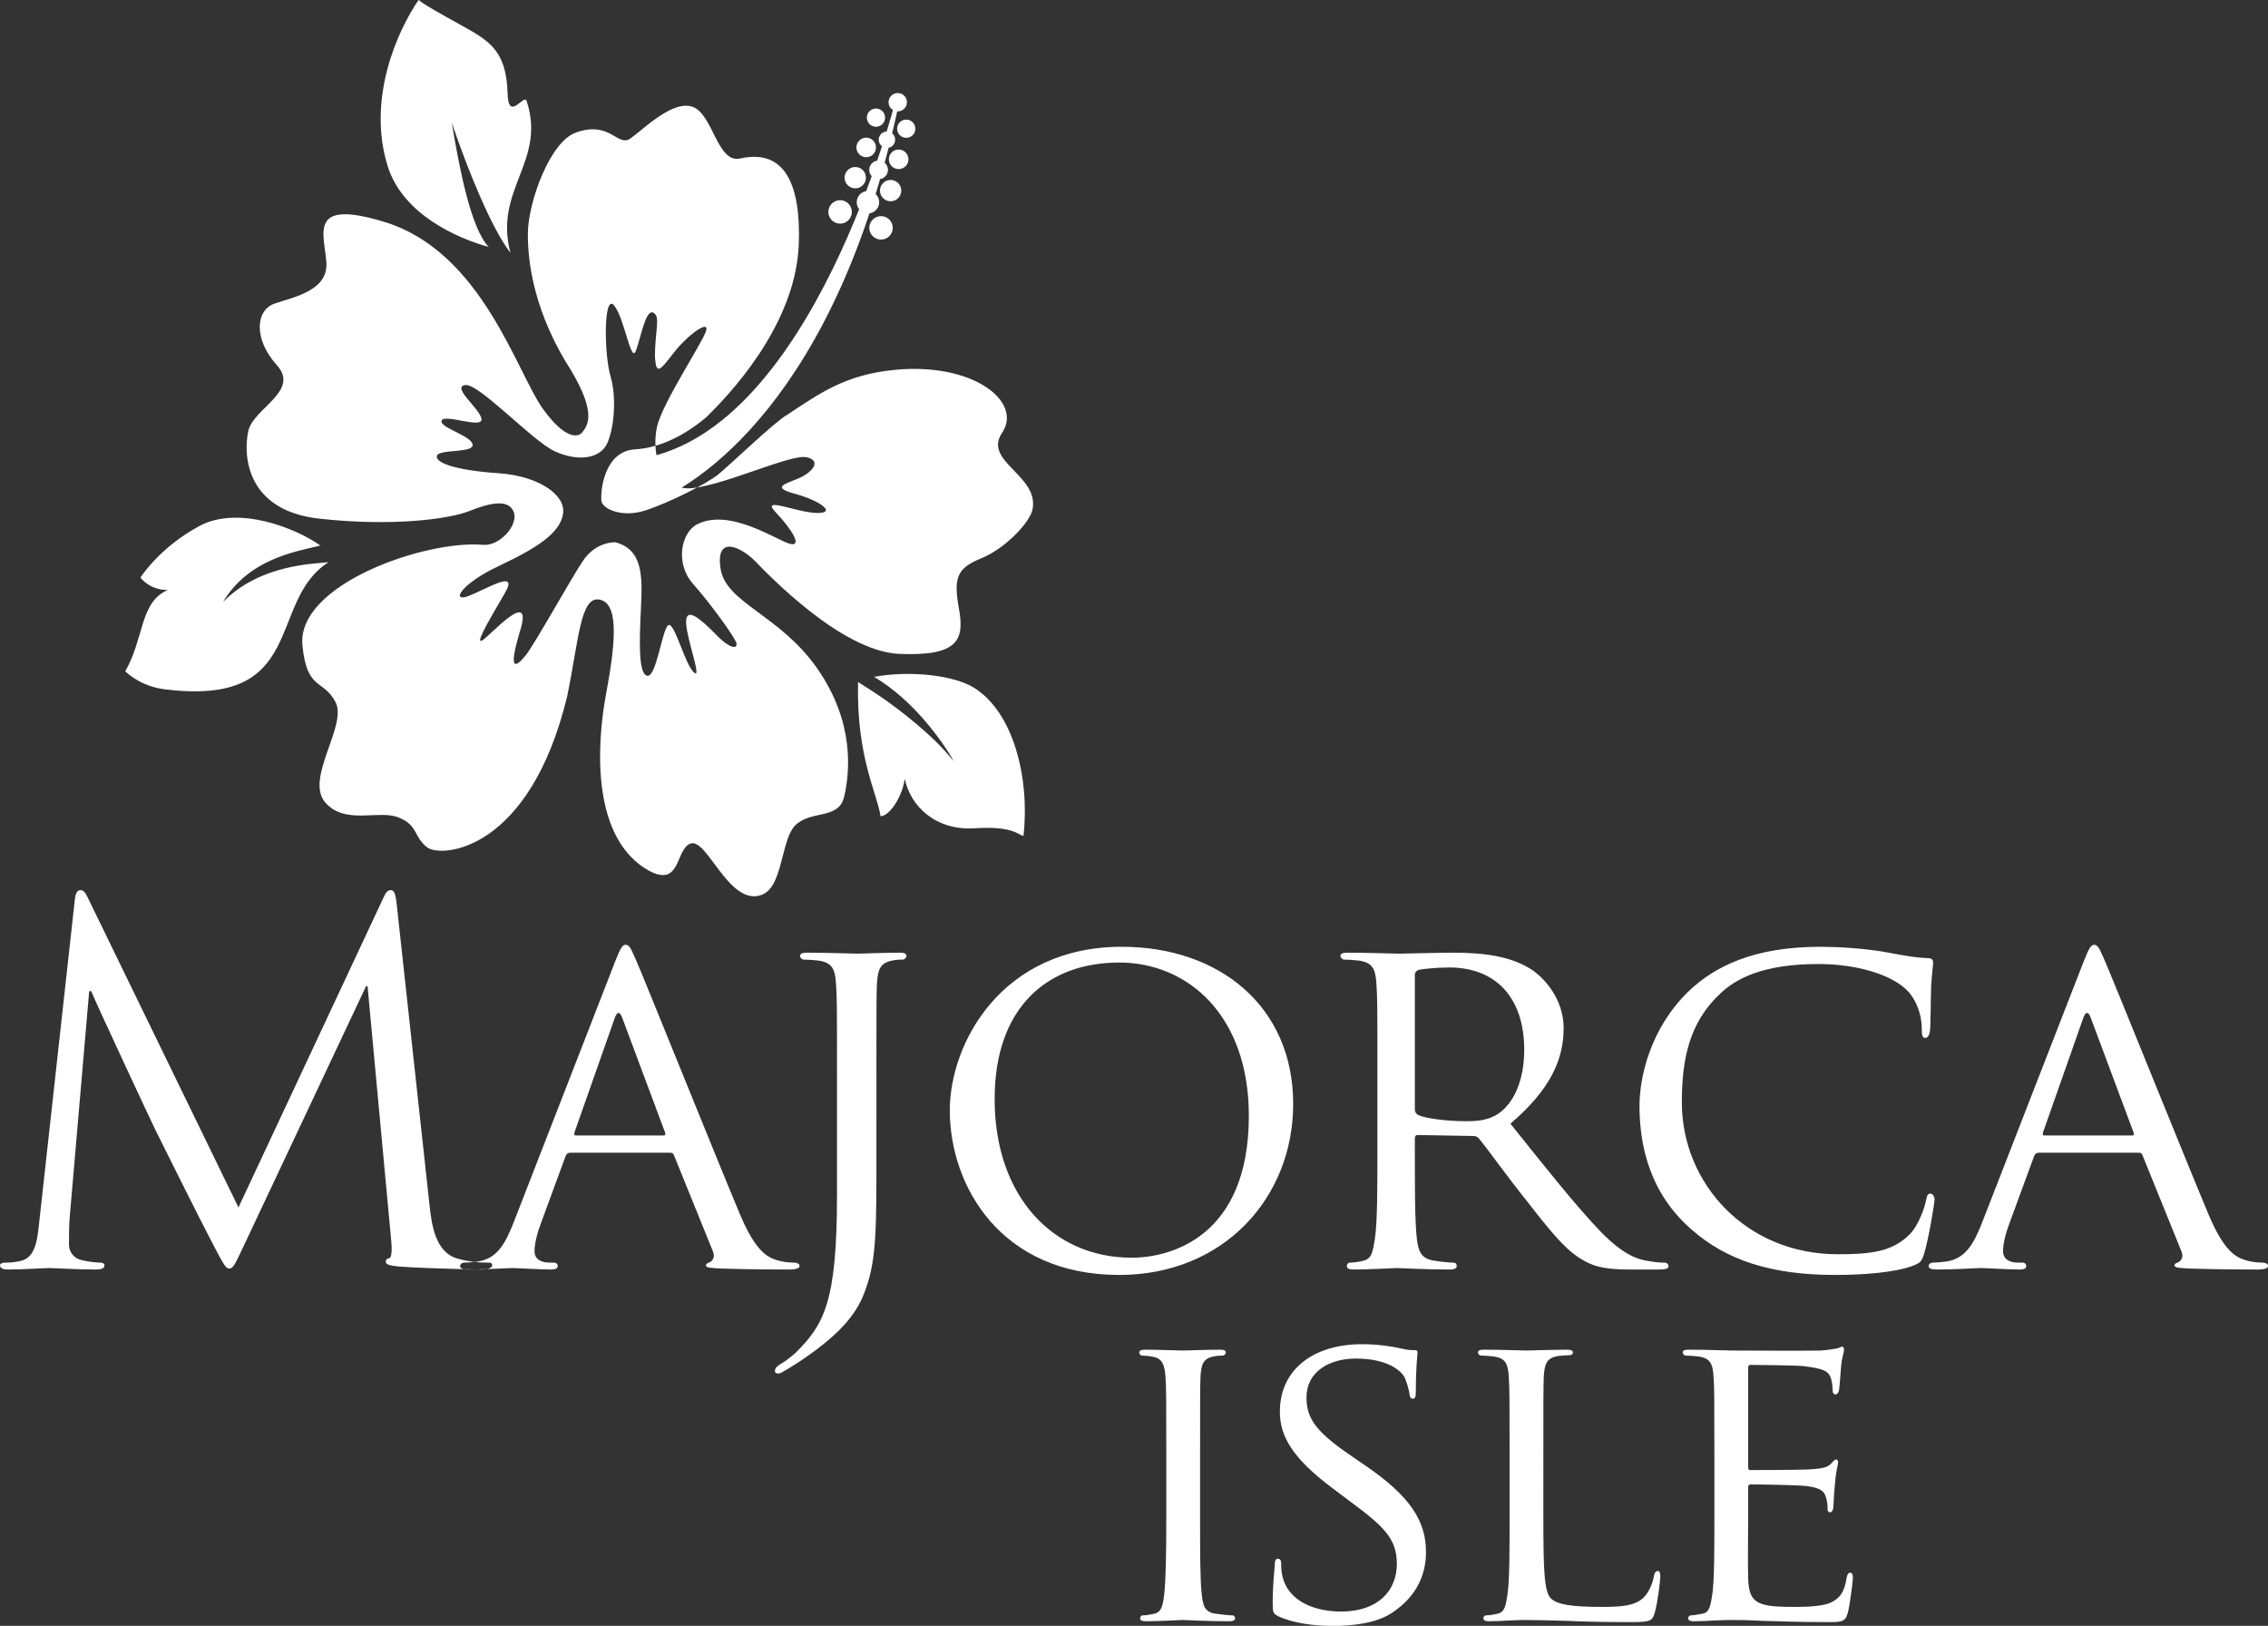
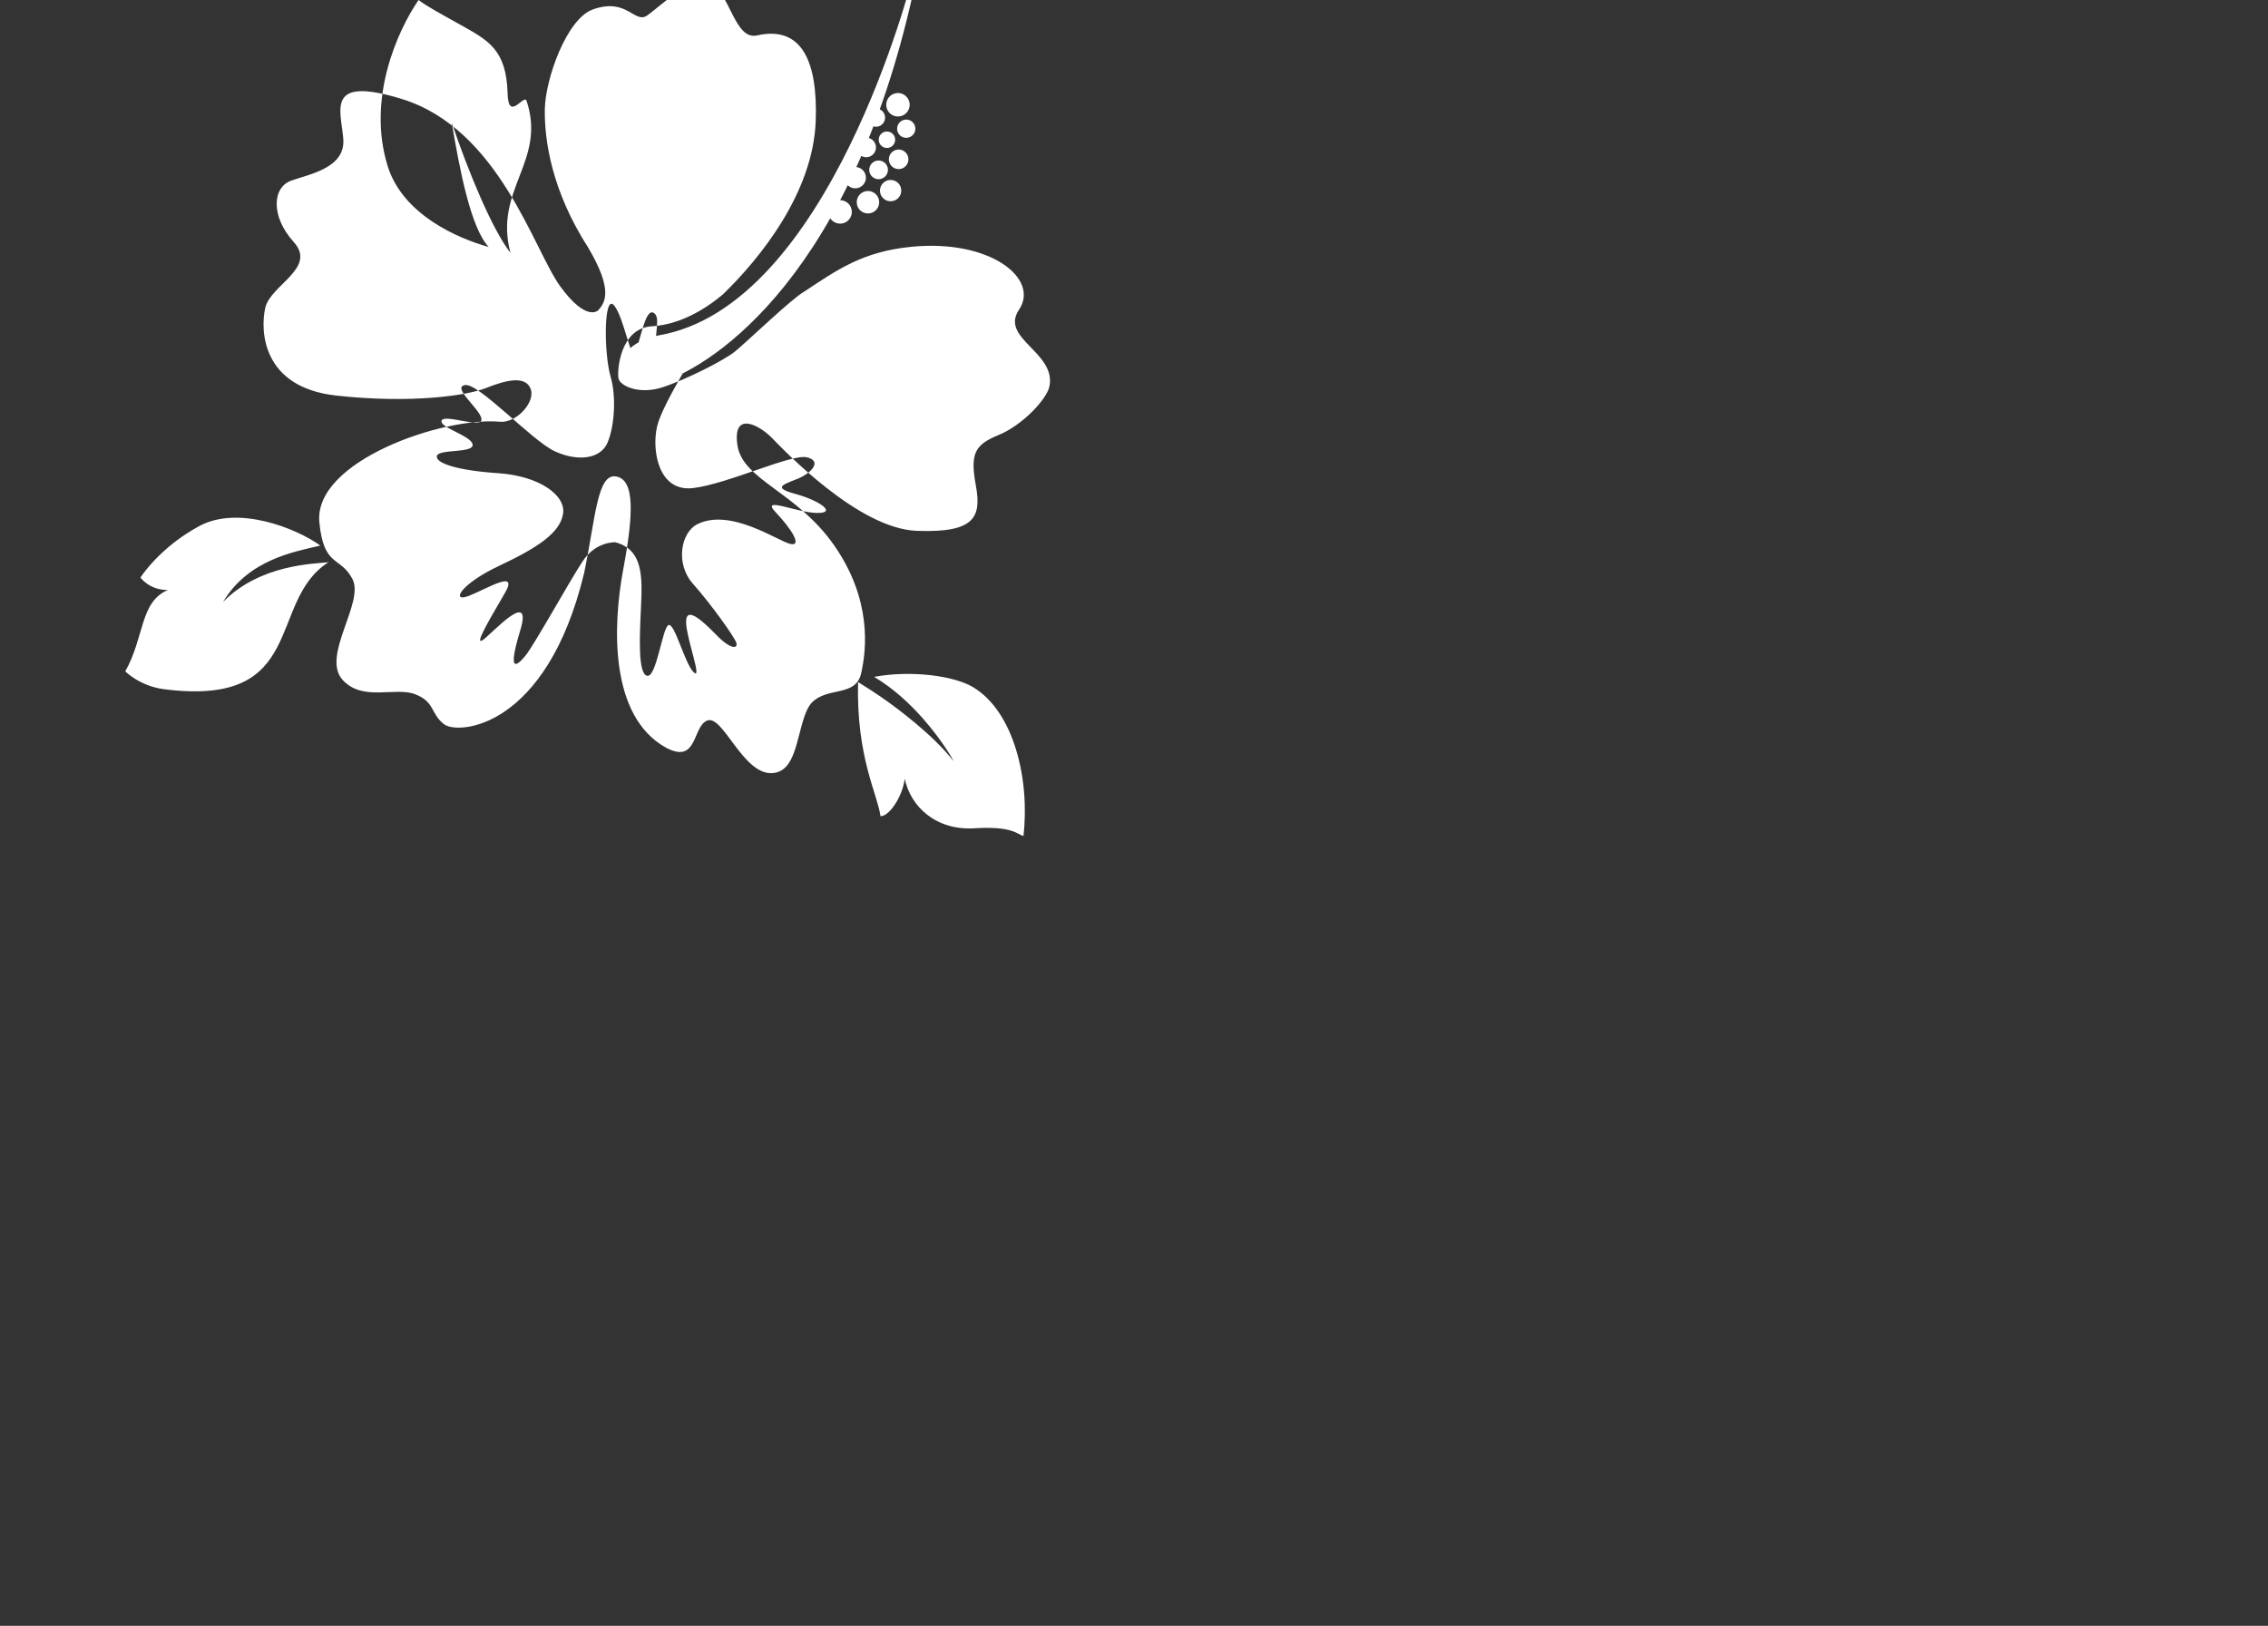
<svg xmlns="http://www.w3.org/2000/svg" viewBox="0 0 1052 754" fill="#fff">
  <rect x="0" y="0" width="1052" height="754" fill="#333333" stroke="none" />
-   <path d="m0 69.7c-.31 6.624-.703 14.663 1.343 15.129 2.046.464 3.337-10.479 4.68-11.13 1.345-.65 3.576 8.463 5.54 10.344 1.963 1.881-1.404-6.838-1.644-10.654-.257-4.123 3.318-.919 6.615 2.458 3.295 3.379 4.814 3.009 4.391 1.716-.424-1.293-5.497-8.42-9.497-12.916-3.999-4.494-2.598-11.286.878-13.068 7.265-3.724 17.753 3.676 20.481 4.295 2.728.621.268-3.286-3.204-6.945-3.473-3.656 4.526.073 9.053.145 4.526.073.619-2.728-4.785-4.194-5.405-1.466-2.139-2.16.775-3.409 2.914-1.251 5.177-3.845 1.767-4.621-3.411-.773-17.35 5.86-24.966 6.76-7.614.899-9.092-8.264-7.905-13.493 1.189-5.229 9.912-18.305 10.758-20.98.846-2.677-4.055.868-7.065 4.734-2.951 3.793-3.831 5.067-4.141 1.173-.073-5.994 1.335-9.083-.381-9.95-1.715-.869-2.785 5.833-3.86 8.459-1.075 2.623-2.495-7.4-4.758-10.067-2.263-2.665-2.257 10.499-.745 15.684 1.247 4.275.893 10.727-.666 14.437-1.562 3.709-6.697 4.215-11.668 1.891s-16.667-15.024-19.653-14.507c-2.987.517 3.413 5.277 3.63 7.478.216 2.202-8.169-1.22-8.758.319s6.539 3.293 6.808 5.266c.268 1.974-7.487.917-7.848 2.508-.362 1.593 4.535 3.183 13.484 3.782 8.949.6 14.921 4.827 14.218 8.969-.702 4.144-5.497 7.359-14.063 11.388s-10.596 8.097-6.669 6.599c3.926-1.499 11.182-6.095 7.93-.576-4.242 7.202-6.706 11.625-4.701 10.169 2.004-1.457 10.95-11.397 8.099-2.004-2.852 9.392-.846 7.957 1.139 5.538 1.984-2.418 9.713-16.44 12.616-20.801s7.15-4.113 7.15-4.113c6.086 1.624 5.932 7.564 5.622 14.187m72.867 17.591c-4.144-2.456-13.455-3.728-21.676-2.227 4.256 2.515 7.904 5.944 10.745 9.166 4.243 4.812 6.69 9.16 6.682 9.311-2.188-2.803-5.133-5.615-8.217-8.201-6.007-5.038-10.295-7.588-12.728-9.133-.397 16.555 4.241 24.459 4.93 29.442 1.685.16 4.743-3.903 5.327-8.213 1.266 6.086 6.814 11.411 15.32 10.878 8.508-.531 9.423 1.412 10.751 1.676 1.415-12.254-2.017-27.297-11.134-32.699m-164.661-18.665c5.614-9.367 15.656-11.015 21.37-12.391-5.328-3.835-18.036-8.871-26.559-4.293-8.795 4.727-12.938 11.31-12.938 11.31s1.89 2.765 6.013 2.744c-6.195 2.628-5.123 10.426-9.357 17.85 0 0 3.15 3.249 8.528 3.934 31.683 4.033 22.49-19.22 36.099-27.886-3.182.356-15.036.454-23.156 8.732m63.125-76.681c-3.729-13.897 7.95-20.056 3.546-33.351-.553-1.664-3.995 4.752-4.17-1.604-.271-9.754-4.277-11.699-10.587-15.23-3.832-2.145-7.419-4.076-8.97-5.323-4.576 6.67-11.402 21.626-6.784 36.472 3.334 10.716 15.484 15.901 22.185 17.762-3.977-4.244-6.409-17.22-8.117-27.322 3.639 10.816 8.965 23.635 12.897 28.596m78.322-13.56c-1.36.108-2.372 1.297-2.264 2.656.107 1.358 1.298 2.372 2.656 2.263 1.357-.108 2.372-1.297 2.263-2.655-.108-1.36-1.297-2.372-2.655-2.264m2.366-6.699c-1.13.091-1.975 1.081-1.886 2.212.092 1.131 1.082 1.975 2.213 1.884s1.975-1.08 1.885-2.211c-.091-1.131-1.081-1.975-2.212-1.885m1.856-6.366c-.996.078-1.738.95-1.658 1.945s.95 1.736 1.945 1.657c.994-.08 1.735-.951 1.656-1.946-.079-.993-.949-1.736-1.943-1.656m-4.587 1.353c-1.182.094-2.065 1.13-1.97 2.313.095 1.182 1.13 2.065 2.313 1.97 1.182-.094 2.064-1.13 1.97-2.313-.095-1.181-1.13-2.064-2.313-1.97m7.128 2.607c-1.184.095-2.065 1.129-1.972 2.313.095 1.183 1.131 2.066 2.313 1.97 1.183-.093 2.066-1.129 1.97-2.312-.094-1.183-1.128-2.065-2.311-1.971m-4.971-9.009c-1.103.088-1.925 1.054-1.837 2.157s1.052 1.925 2.156 1.837c1.102-.087 1.925-1.053 1.838-2.156-.089-1.103-1.055-1.926-2.157-1.838m6.647 2.432c-1.103.089-1.925 1.053-1.839 2.156.089 1.104 1.055 1.927 2.158 1.838 1.102-.089 1.926-1.053 1.837-2.156-.088-1.104-1.053-1.927-2.156-1.838m-11.223 10.415c-1.289.103-2.251 1.23-2.148 2.52.102 1.29 1.232 2.251 2.521 2.148 1.289-.104 2.249-1.232 2.147-2.521-.103-1.29-1.231-2.251-2.52-2.147m7.767 2.841c-1.287.102-2.249 1.232-2.148 2.519.103 1.29 1.232 2.252 2.521 2.15 1.29-.105 2.25-1.233 2.147-2.522-.102-1.288-1.23-2.251-2.52-2.147m-11.112 4.444c-1.42.113-2.477 1.356-2.365 2.775.114 1.418 1.355 2.476 2.774 2.363 1.42-.112 2.478-1.355 2.364-2.774-.112-1.42-1.354-2.476-2.773-2.364m12.702-23.53c-1.113.088-1.94 1.058-1.851 2.171.088 1.111 1.061 1.939 2.17 1.851 1.111-.089 1.941-1.06 1.852-2.173-.088-1.11-1.062-1.938-2.171-1.849m-3.717 27.03c-1.415.114-2.476 1.357-2.362 2.776.113 1.418 1.355 2.476 2.773 2.364 1.419-.114 2.478-1.356 2.366-2.775-.115-1.419-1.355-2.477-2.777-2.365m-60.173 61.661s1.399 4.198 9.017 1.639c10.675-3.588 41.767-23.129 55.389-88.545l-.823-.204s-18.17 72.442-55.892 78.683c-8.196 1.865-8.066 5.948-7.691 8.427m35.791 86.266c-.843.87-1.904 1.407-3.3 1.411-6.222.022-10.556-12.723-13.925-11.574-3.368 1.146-2.075 9.738-9.112 5.987-12.534-6.914-11.699-26.975-9.415-39.127 2.284-12.15 2.572-19.736-1.571-20.438-4.145-.703-4.499 9.104-7.009 21.206-8.256 34.223-27.708 35.575-30.756 33.211-3.048-2.368-1.945-4.868-6.337-6.584-4.391-1.716-11.537 1.692-15.959-3.165-4.743-5.214 4.836-16.966 2.181-22.112s-6.317-2.457-7.281-12.502c-1.292-13.452 27.268-23.207 39.679-22.06 3.603.332 7.935-4.413 6.685-7.327-1.251-2.914-5.58-1.746-9.785-.073-4.207 1.675-16.541 3.444-32.868 1.647-16.326-1.799-16.724-14.279-15.588-19.28s11.411-8.715 6.255-14.43c-5.157-5.713-4.671-12.059-.518-13.504 4.154-1.448 11.873-2.801 11.398-9.126-.476-6.323-4.057-13.946 12.762-8.813 21.462 6.549 29.046 33.137 34.874 41.156 5.827 8.018 8.37 5.249 8.37 5.249 1.602-1.788 3.182-4.536-2.159-13.64-8.133-12.606-9.672-23.715-9.591-30.39.083-6.675 4.787-19.942 10.531-21.998 7.605-2.724 9.143 3.28 11.986 1.295 2.841-1.984 9.372-8.628 13.762-6.913 4.393 1.715 5.352 12.444 10.34 11.315 9.925-2.245 13.333 5.89 12.883 18.737-.55 15.734-12.105 30.103-20.407 38.149-4.196 3.501-9.579 6.616-15.606 6.983-6.961.426-7.638 9.767-7.312 11.426.328 1.659 4.494 3.633 9.624 1.982 5.131-1.653 13.558-5.9 15.997-7.897 2.833-2.324 12.465-11.619 15.177-13.124 7.214-4.768 12.787-8.786 23.54-9.845 17.296-1.706 28.233 7.003 23.63 13.825-4.257 6.309 8.201 9.324 6.684 16.841-.561 2.779-5.905 8.522-11.174 10.672-5.27 2.15-6.265 4.094-4.984 11.079s-.272 10.464-13.063 9.948c-12.793-.517-29.042-17.653-31.759-20.423-2.718-2.767-8.67-6.034-7.544 1.633 1.127 7.668 13 10.127 21.289 22.052 8.286 11.924 7.069 22.826 5.88 28.056-1.188 5.228-7.381 2.872-10.813 6.395-2.658 2.733-2.779 11.088-5.691 14.09" transform="matrix(2.112 0 0 2.112 297.325 134.241)" />
-   <path d="m464.4 816.905c-1.112-.557-1.205-.834-1.205-2.968 0-3.894.371-7.049.464-8.346 0-.835.185-1.298.648-1.298.464 0 .742.277.742.926 0 .65 0 1.763.279 2.875 1.299 5.75 7.42 7.791 12.891 7.791 8.069 0 12.243-4.544 12.243-10.48 0-5.657-3.061-8.347-10.295-13.726l-3.71-2.783c-8.811-6.584-11.686-11.406-11.686-16.879 0-9.273 7.327-14.838 18.085-14.838 3.246 0 6.492.463 8.44.927 1.577.371 2.226.371 2.875.371s.834.093.834.557c0 .37-.371 2.968-.371 8.347 0 1.205-.092 1.761-.649 1.761-.556 0-.648-.371-.741-1.019-.093-.928-.742-3.061-1.206-3.896-.557-.926-3.246-3.895-10.573-3.895-5.935 0-10.851 2.969-10.851 8.533 0 5.008 2.505 7.883 10.573 13.354l2.318 1.578c9.924 6.769 13.356 12.242 13.356 19.011 0 4.637-1.763 9.646-7.606 13.448-3.431 2.226-8.532 2.783-12.984 2.783-3.802 0-8.532-.557-11.871-2.134zm95.796-35.706c0-12.242 0-14.468-.186-16.972-.185-2.689-.649-3.987-3.338-4.358-.649-.094-2.04-.186-2.783-.186-.278 0-.648-.371-.648-.649 0-.464.37-.649 1.298-.649 3.71 0 8.996.185 9.46.185.556 0 17.621.093 19.475 0 1.577-.093 3.061-.371 3.71-.464.371-.093.742-.371 1.114-.371.278 0 .371.371.371.742 0 .557-.464 1.484-.65 3.71-.093.742-.278 4.266-.464 5.194-.092.371-.371.834-.742.834-.464 0-.649-.37-.649-1.02 0-.557-.093-1.855-.463-2.782-.557-1.298-1.392-1.855-5.843-2.411-1.391-.186-10.851-.279-11.779-.279-.37 0-.463.279-.463.835v21.424c0 .556 0 .834.463.834 1.02 0 11.779 0 13.634-.185 1.947-.186 3.153-.279 3.988-1.114.556-.556.927-1.019 1.205-1.019s.464.185.464.648c0 .465-.464 1.763-.65 4.36-.185 1.576-.371 4.545-.371 5.101 0 .649-.185 1.484-.741 1.484-.371 0-.557-.279-.557-.743 0-.741 0-1.576-.371-2.596-.278-1.114-1.02-2.04-4.173-2.411-2.226-.279-10.944-.371-12.335-.371-.463 0-.556.278-.556.556v6.585c0 2.69-.093 11.871 0 13.447.185 5.287 1.669 6.307 9.737 6.307 2.134 0 6.029 0 8.162-.835 2.133-.927 3.246-2.318 3.709-5.472.186-.927.371-1.205.835-1.205s.557.649.557 1.205c0 .557-.649 5.936-1.113 7.606-.557 2.04-1.391 2.04-4.544 2.04-6.121 0-10.852-.186-14.19-.278-3.431-.186-5.565-.186-6.77-.186-.186 0-1.763 0-3.525.093-1.576.093-3.431.185-4.729.185-.835 0-1.299-.185-1.299-.649 0-.278.186-.649.649-.649.743 0 1.762-.279 2.504-.372 1.577-.277 1.762-1.854 2.133-4.172.464-3.247.464-9.46.464-17.065zm-37.557 14.097c0 11.592.186 16.322 1.669 17.714 1.299 1.298 4.452 1.854 10.851 1.854 4.266 0 7.883-.092 9.831-2.411 1.02-1.206 1.67-2.875 1.947-4.452.093-.557.371-1.019.835-1.019.371 0 .556.371.556 1.205 0 .835-.556 5.564-1.206 7.883-.555 1.855-.834 2.133-5.193 2.133-5.843 0-10.387-.093-14.189-.278-3.71-.093-6.493-.186-8.904-.186-.371 0-1.761 0-3.339.093-1.669.093-3.431.186-4.729.186-.835 0-1.299-.186-1.299-.65 0-.278.186-.649.649-.649.743 0 1.762-.186 2.504-.371 1.578-.37 1.762-1.855 2.133-4.173.464-3.246.464-9.46.464-17.065v-13.912c0-12.242 0-14.467-.185-16.971-.186-2.69-.65-3.988-3.339-4.359-.649-.093-2.04-.185-2.783-.185-.278 0-.648-.371-.648-.65 0-.464.37-.649 1.298-.649 3.71 0 8.81.185 9.274.185.371 0 6.492-.185 8.996-.185.835 0 1.298.185 1.298.649 0 .279-.37.556-.648.556-.557 0-1.763.094-2.69.186-2.412.464-2.875 1.669-3.06 4.452-.093 2.504-.093 4.729-.093 16.971zm-75.393-.185c0 7.604 0 13.818.371 17.064.277 2.319.556 3.803 2.968 4.173 1.205.186 2.968.371 3.709.371.464 0 .649.371.649.65 0 .371-.371.649-1.298.649-4.545 0-9.831-.278-10.202-.278-.464 0-5.564.278-8.068.278-.835 0-1.299-.185-1.299-.649 0-.279.186-.65.649-.65.743 0 1.762-.185 2.504-.371 1.577-.37 1.855-1.854 2.133-4.173.371-3.246.464-9.46.464-17.064v-13.912c0-12.242 0-14.468-.185-16.972-.186-2.689-.835-3.895-2.597-4.266-.928-.186-1.947-.278-2.504-.278-.371 0-.649-.371-.649-.649 0-.464.371-.65 1.298-.65 2.69 0 7.79.186 8.254.186.371 0 5.657-.186 8.161-.186.928 0 1.299.186 1.299.65 0 .278-.371.649-.649.649-.557 0-1.113 0-2.04.186-2.227.463-2.69 1.576-2.875 4.358-.093 2.504-.093 4.73-.093 16.972zm-71.084-75.21c0 14.932-.325 20.667-3.138 27.158-2.056 4.654-6.276 8.981-13.958 14.066-1.298.866-2.921 1.839-3.895 2.38-.108 0-.324.109-.649.109-.216 0-.65-.109-.65-.541 0-.541.325-.974 1.191-1.515 1.19-.649 2.488-1.731 3.354-2.488 6.167-6.168 9.089-10.929 9.089-34.625v-26.617c0-14.281 0-16.879-.217-19.801-.216-3.137-.757-4.652-3.895-5.085-.757-.108-2.38-.216-3.246-.216-.324 0-.757-.433-.757-.758 0-.541.433-.757 1.515-.757 4.328 0 10.495.216 11.036.216.433 0 6.384-.216 9.305-.216 1.082 0 1.515.216 1.515.757 0 .325-.433.758-.758.758-.648 0-1.298 0-2.38.216-2.597.541-3.138 1.84-3.354 5.085-.108 2.922-.108 5.52-.108 19.801zm179.166 12.226c-9.305-8.007-11.577-18.502-11.577-27.267 0-6.167 2.272-16.879 10.712-25.101 5.734-5.519 14.39-9.847 28.997-9.847 3.787 0 9.197.325 13.849 1.082 3.572.65 6.601 1.298 9.739 1.407.973 0 1.19.432 1.19.973 0 .758-.217 1.84-.432 5.193-.109 3.031-.109 8.116-.217 9.414-.109 1.407-.541 1.948-1.082 1.948-.65 0-.758-.649-.758-1.948 0-3.57-1.515-7.25-4.003-9.197-3.355-2.812-10.279-5.085-18.719-5.085-12.226 0-18.069 3.245-21.424 6.384-7.032 6.492-8.547 14.715-8.547 24.021 0 17.635 13.958 33.325 34.299 33.325 7.142 0 11.903-.541 15.69-4.328 2.055-2.056 3.353-5.952 3.679-7.682.215-.975.324-1.299.973-1.299.433 0 .865.65.865 1.299 0 .648-1.297 8.656-2.272 11.793-.541 1.732-.757 2.057-2.38 2.705-3.895 1.516-11.036 2.057-17.204 2.057-14.282 0-23.912-3.355-31.378-9.847zm-125.286-62.214c21.424 0 37.653 13.092 37.653 34.515 0 20.558-15.256 37.546-38.194 37.546-26.076 0-37.221-19.584-37.221-36.139 0-14.824 11.469-35.922 37.762-35.922zm-142.156 69.204c.196-.021.377-.043.53-.065 4.328-.541 6.168-3.787 8.007-8.439l22.397-57.563c1.19-3.029 1.624-3.57 2.272-3.57.974 0 1.299 1.299 2.273 3.353 1.731 3.896 16.987 41.874 22.83 55.833 3.462 8.222 6.059 9.413 8.115 10.062 1.406.433 2.813.541 3.787.541.541 0 1.19.217 1.19.758s-1.082.757-2.164.757c-1.407 0-8.44 0-15.04-.216-1.839-.11-3.354-.11-3.354-.651 0-.431.216-.431.649-.648.541-.217 1.515-.975.866-2.488l-8.548-21.1c-.216-.432-.325-.541-.866-.541h-21.964c-.433 0-.757.217-.974.758l-5.41 14.715c-.866 2.271-1.407 4.545-1.407 6.168 0 1.839 1.623 2.488 3.246 2.488h.866c.758 0 .974.324.974.758 0 .541-.541.757-1.407.757-2.272 0-7.466-.326-8.548-.326-.652 0-3.009.147-5.666.243-.307.055-.657.083-1.034.083-.306 0-.764-.006-1.34-.016.794-.014 1.597-.038 2.374-.067.749-.134 1.239-.431 1.239-.891 0-.433-.325-.541-.866-.541-.582 0-1.663 0-3.027-.152zm-2.294 1.595c-4.508-.114-11.294-.346-14.155-.577-2.488-.217-3.029-.541-3.029-1.082 0-.433.216-.649.757-.758.541-.108.649-1.948.433-3.895l-5.194-55.832h-.325l-26.509 56.265c-2.272 4.761-2.596 5.735-3.57 5.735-.757 0-1.298-1.082-3.355-4.978-2.813-5.301-12.118-24.02-12.659-25.102-.973-1.947-13.092-27.916-14.282-30.838h-.433l-4.328 50.205c-.108 1.732-.108 3.68-.108 5.519 0 1.623 1.19 3.03 2.813 3.354 1.839.433 3.462.541 4.112.541.432 0 .865.217.865.541 0 .758-.649.974-1.947.974-4.004 0-9.198-.325-10.063-.325-.974 0-6.167.325-9.089.325-1.082 0-1.839-.216-1.839-.974 0-.324.541-.541 1.082-.541.865 0 1.623 0 3.246-.324 3.57-.65 3.895-4.869 4.328-8.981l7.79-70.546c.109-1.191.541-1.947 1.19-1.947.65 0 1.082.431 1.623 1.622l33.11 68.057 31.811-67.949c.432-.974.865-1.73 1.623-1.73.757 0 1.081.865 1.298 2.92l7.249 66.435c.433 3.896 1.19 9.955 5.843 11.469 1.451.45 2.833.692 4.006.822-.767.084-1.765.152-2.283.152-.433 0-.866.324-.866.758 0 .365.296.582.855.685.99.025 1.87.044 2.574.056-.538.01-1.071.016-1.589.016-.387 0-.716-.023-.985-.072zm342.118-1.443c.757 0 .973.324.973.758 0 .541-.541.757-1.406.757-2.272 0-7.466-.326-8.548-.326-.973 0-5.734.326-9.63.326-1.19 0-1.84-.216-1.84-.757 0-.434.433-.758.867-.758.648 0 2.055-.108 2.812-.217 4.328-.541 6.168-3.787 8.007-8.439l22.397-57.563c1.191-3.029 1.624-3.57 2.273-3.57.974 0 1.299 1.299 2.272 3.353 1.732 3.896 16.988 41.874 22.83 55.833 3.462 8.222 6.06 9.413 8.116 10.062 1.406.433 2.812.541 3.787.541.541 0 1.189.217 1.189.758s-1.082.757-2.164.757c-1.406 0-8.439 0-15.039-.216-1.84-.11-3.354-.11-3.354-.651 0-.431.216-.431.649-.648.541-.217 1.515-.975.865-2.488l-8.548-21.1c-.215-.432-.324-.541-.865-.541h-21.965c-.432 0-.757.217-.973.758l-5.41 14.715c-.866 2.271-1.407 4.545-1.407 6.168 0 1.839 1.623 2.488 3.246 2.488zm-79.843 1.515h-5.952c-5.409 0-7.789-.541-10.171-1.839-4.111-2.164-7.574-6.601-12.984-13.525-4.003-4.978-8.223-10.929-10.279-13.417-.433-.433-.649-.541-1.298-.541l-12.119-.216c-.432 0-.649.216-.649.757v2.164c0 8.872 0 16.014.433 19.8.325 2.705.866 4.437 3.787 4.869 1.299.217 3.354.433 4.219.433.65 0 .758.433.758.758 0 .432-.432.757-1.514.757-5.195 0-11.253-.325-11.686-.325-.108 0-6.492.325-9.414.325-.974 0-1.515-.216-1.515-.757 0-.325.217-.758.758-.758.865 0 2.056-.216 2.921-.433 1.84-.432 2.056-2.164 2.489-4.869.541-3.786.541-11.035.541-19.909v-16.23c0-14.281 0-16.879-.216-19.801-.217-3.137-.758-4.652-3.896-5.085-.757-.108-2.38-.216-3.246-.216-.324 0-.757-.433-.757-.757 0-.541.433-.758 1.515-.758 4.328 0 10.712.217 11.253.217.973 0 8.98-.217 11.901-.217 6.06 0 12.769.541 17.745 4.004 2.381 1.73 6.602 6.168 6.602 12.55 0 6.817-2.815 13.417-11.687 20.992 7.79 9.737 14.391 18.069 19.908 23.803 5.087 5.194 8.225 6.06 10.605 6.385 1.839.324 2.813.324 3.353.324.542 0 .866.433.866.758 0 .541-.54.757-2.271.757zm-115.661-2.597c8.548 0 25.752-4.545 25.752-31.162 0-22.072-13.417-33.651-28.457-33.651-15.905 0-27.375 9.956-27.375 29.972 0 21.424 12.876 34.841 30.08 34.841zm-102.782-26.834c.433 0 .433-.217.325-.648l-9.414-25.211c-.541-1.407-1.082-1.407-1.623 0l-8.872 25.211c-.108.431 0 .648.324.648zm322.522 0c.434 0 .434-.217.325-.648l-9.414-25.211c-.541-1.407-1.082-1.407-1.622 0l-8.873 25.211c-.108.431 0 .648.325.648zm-157.531-5.734c0 .541.217.865.649 1.189 1.407.758 6.276 1.408 10.496 1.408 2.272 0 4.869-.109 7.141-1.623 3.247-2.164 5.735-7.033 5.735-14.066 0-11.47-6.276-18.07-16.447-18.07-2.813 0-5.843.325-6.816.541-.434.217-.758.541-.758 1.082z" transform="matrix(2.112 0 0 2.112 -387.934 -975.779)" />
+   <path d="m0 69.7c-.31 6.624-.703 14.663 1.343 15.129 2.046.464 3.337-10.479 4.68-11.13 1.345-.65 3.576 8.463 5.54 10.344 1.963 1.881-1.404-6.838-1.644-10.654-.257-4.123 3.318-.919 6.615 2.458 3.295 3.379 4.814 3.009 4.391 1.716-.424-1.293-5.497-8.42-9.497-12.916-3.999-4.494-2.598-11.286.878-13.068 7.265-3.724 17.753 3.676 20.481 4.295 2.728.621.268-3.286-3.204-6.945-3.473-3.656 4.526.073 9.053.145 4.526.073.619-2.728-4.785-4.194-5.405-1.466-2.139-2.16.775-3.409 2.914-1.251 5.177-3.845 1.767-4.621-3.411-.773-17.35 5.86-24.966 6.76-7.614.899-9.092-8.264-7.905-13.493 1.189-5.229 9.912-18.305 10.758-20.98.846-2.677-4.055.868-7.065 4.734-2.951 3.793-3.831 5.067-4.141 1.173-.073-5.994 1.335-9.083-.381-9.95-1.715-.869-2.785 5.833-3.86 8.459-1.075 2.623-2.495-7.4-4.758-10.067-2.263-2.665-2.257 10.499-.745 15.684 1.247 4.275.893 10.727-.666 14.437-1.562 3.709-6.697 4.215-11.668 1.891s-16.667-15.024-19.653-14.507c-2.987.517 3.413 5.277 3.63 7.478.216 2.202-8.169-1.22-8.758.319s6.539 3.293 6.808 5.266c.268 1.974-7.487.917-7.848 2.508-.362 1.593 4.535 3.183 13.484 3.782 8.949.6 14.921 4.827 14.218 8.969-.702 4.144-5.497 7.359-14.063 11.388s-10.596 8.097-6.669 6.599c3.926-1.499 11.182-6.095 7.93-.576-4.242 7.202-6.706 11.625-4.701 10.169 2.004-1.457 10.95-11.397 8.099-2.004-2.852 9.392-.846 7.957 1.139 5.538 1.984-2.418 9.713-16.44 12.616-20.801s7.15-4.113 7.15-4.113c6.086 1.624 5.932 7.564 5.622 14.187m72.867 17.591c-4.144-2.456-13.455-3.728-21.676-2.227 4.256 2.515 7.904 5.944 10.745 9.166 4.243 4.812 6.69 9.16 6.682 9.311-2.188-2.803-5.133-5.615-8.217-8.201-6.007-5.038-10.295-7.588-12.728-9.133-.397 16.555 4.241 24.459 4.93 29.442 1.685.16 4.743-3.903 5.327-8.213 1.266 6.086 6.814 11.411 15.32 10.878 8.508-.531 9.423 1.412 10.751 1.676 1.415-12.254-2.017-27.297-11.134-32.699m-164.661-18.665c5.614-9.367 15.656-11.015 21.37-12.391-5.328-3.835-18.036-8.871-26.559-4.293-8.795 4.727-12.938 11.31-12.938 11.31s1.89 2.765 6.013 2.744c-6.195 2.628-5.123 10.426-9.357 17.85 0 0 3.15 3.249 8.528 3.934 31.683 4.033 22.49-19.22 36.099-27.886-3.182.356-15.036.454-23.156 8.732m63.125-76.681c-3.729-13.897 7.95-20.056 3.546-33.351-.553-1.664-3.995 4.752-4.17-1.604-.271-9.754-4.277-11.699-10.587-15.23-3.832-2.145-7.419-4.076-8.97-5.323-4.576 6.67-11.402 21.626-6.784 36.472 3.334 10.716 15.484 15.901 22.185 17.762-3.977-4.244-6.409-17.22-8.117-27.322 3.639 10.816 8.965 23.635 12.897 28.596m78.322-13.56c-1.36.108-2.372 1.297-2.264 2.656.107 1.358 1.298 2.372 2.656 2.263 1.357-.108 2.372-1.297 2.263-2.655-.108-1.36-1.297-2.372-2.655-2.264m2.366-6.699c-1.13.091-1.975 1.081-1.886 2.212.092 1.131 1.082 1.975 2.213 1.884s1.975-1.08 1.885-2.211c-.091-1.131-1.081-1.975-2.212-1.885m1.856-6.366c-.996.078-1.738.95-1.658 1.945s.95 1.736 1.945 1.657c.994-.08 1.735-.951 1.656-1.946-.079-.993-.949-1.736-1.943-1.656m-4.587 1.353c-1.182.094-2.065 1.13-1.97 2.313.095 1.182 1.13 2.065 2.313 1.97 1.182-.094 2.064-1.13 1.97-2.313-.095-1.181-1.13-2.064-2.313-1.97m7.128 2.607c-1.184.095-2.065 1.129-1.972 2.313.095 1.183 1.131 2.066 2.313 1.97 1.183-.093 2.066-1.129 1.97-2.312-.094-1.183-1.128-2.065-2.311-1.971m-4.971-9.009c-1.103.088-1.925 1.054-1.837 2.157s1.052 1.925 2.156 1.837c1.102-.087 1.925-1.053 1.838-2.156-.089-1.103-1.055-1.926-2.157-1.838m6.647 2.432c-1.103.089-1.925 1.053-1.839 2.156.089 1.104 1.055 1.927 2.158 1.838 1.102-.089 1.926-1.053 1.837-2.156-.088-1.104-1.053-1.927-2.156-1.838m-11.223 10.415c-1.289.103-2.251 1.23-2.148 2.52.102 1.29 1.232 2.251 2.521 2.148 1.289-.104 2.249-1.232 2.147-2.521-.103-1.29-1.231-2.251-2.52-2.147m7.767 2.841c-1.287.102-2.249 1.232-2.148 2.519.103 1.29 1.232 2.252 2.521 2.15 1.29-.105 2.25-1.233 2.147-2.522-.102-1.288-1.23-2.251-2.52-2.147m-11.112 4.444c-1.42.113-2.477 1.356-2.365 2.775.114 1.418 1.355 2.476 2.774 2.363 1.42-.112 2.478-1.355 2.364-2.774-.112-1.42-1.354-2.476-2.773-2.364m12.702-23.53c-1.113.088-1.94 1.058-1.851 2.171.088 1.111 1.061 1.939 2.17 1.851 1.111-.089 1.941-1.06 1.852-2.173-.088-1.11-1.062-1.938-2.171-1.849c-1.415.114-2.476 1.357-2.362 2.776.113 1.418 1.355 2.476 2.773 2.364 1.419-.114 2.478-1.356 2.366-2.775-.115-1.419-1.355-2.477-2.777-2.365m-60.173 61.661s1.399 4.198 9.017 1.639c10.675-3.588 41.767-23.129 55.389-88.545l-.823-.204s-18.17 72.442-55.892 78.683c-8.196 1.865-8.066 5.948-7.691 8.427m35.791 86.266c-.843.87-1.904 1.407-3.3 1.411-6.222.022-10.556-12.723-13.925-11.574-3.368 1.146-2.075 9.738-9.112 5.987-12.534-6.914-11.699-26.975-9.415-39.127 2.284-12.15 2.572-19.736-1.571-20.438-4.145-.703-4.499 9.104-7.009 21.206-8.256 34.223-27.708 35.575-30.756 33.211-3.048-2.368-1.945-4.868-6.337-6.584-4.391-1.716-11.537 1.692-15.959-3.165-4.743-5.214 4.836-16.966 2.181-22.112s-6.317-2.457-7.281-12.502c-1.292-13.452 27.268-23.207 39.679-22.06 3.603.332 7.935-4.413 6.685-7.327-1.251-2.914-5.58-1.746-9.785-.073-4.207 1.675-16.541 3.444-32.868 1.647-16.326-1.799-16.724-14.279-15.588-19.28s11.411-8.715 6.255-14.43c-5.157-5.713-4.671-12.059-.518-13.504 4.154-1.448 11.873-2.801 11.398-9.126-.476-6.323-4.057-13.946 12.762-8.813 21.462 6.549 29.046 33.137 34.874 41.156 5.827 8.018 8.37 5.249 8.37 5.249 1.602-1.788 3.182-4.536-2.159-13.64-8.133-12.606-9.672-23.715-9.591-30.39.083-6.675 4.787-19.942 10.531-21.998 7.605-2.724 9.143 3.28 11.986 1.295 2.841-1.984 9.372-8.628 13.762-6.913 4.393 1.715 5.352 12.444 10.34 11.315 9.925-2.245 13.333 5.89 12.883 18.737-.55 15.734-12.105 30.103-20.407 38.149-4.196 3.501-9.579 6.616-15.606 6.983-6.961.426-7.638 9.767-7.312 11.426.328 1.659 4.494 3.633 9.624 1.982 5.131-1.653 13.558-5.9 15.997-7.897 2.833-2.324 12.465-11.619 15.177-13.124 7.214-4.768 12.787-8.786 23.54-9.845 17.296-1.706 28.233 7.003 23.63 13.825-4.257 6.309 8.201 9.324 6.684 16.841-.561 2.779-5.905 8.522-11.174 10.672-5.27 2.15-6.265 4.094-4.984 11.079s-.272 10.464-13.063 9.948c-12.793-.517-29.042-17.653-31.759-20.423-2.718-2.767-8.67-6.034-7.544 1.633 1.127 7.668 13 10.127 21.289 22.052 8.286 11.924 7.069 22.826 5.88 28.056-1.188 5.228-7.381 2.872-10.813 6.395-2.658 2.733-2.779 11.088-5.691 14.09" transform="matrix(2.112 0 0 2.112 297.325 134.241)" />
</svg>